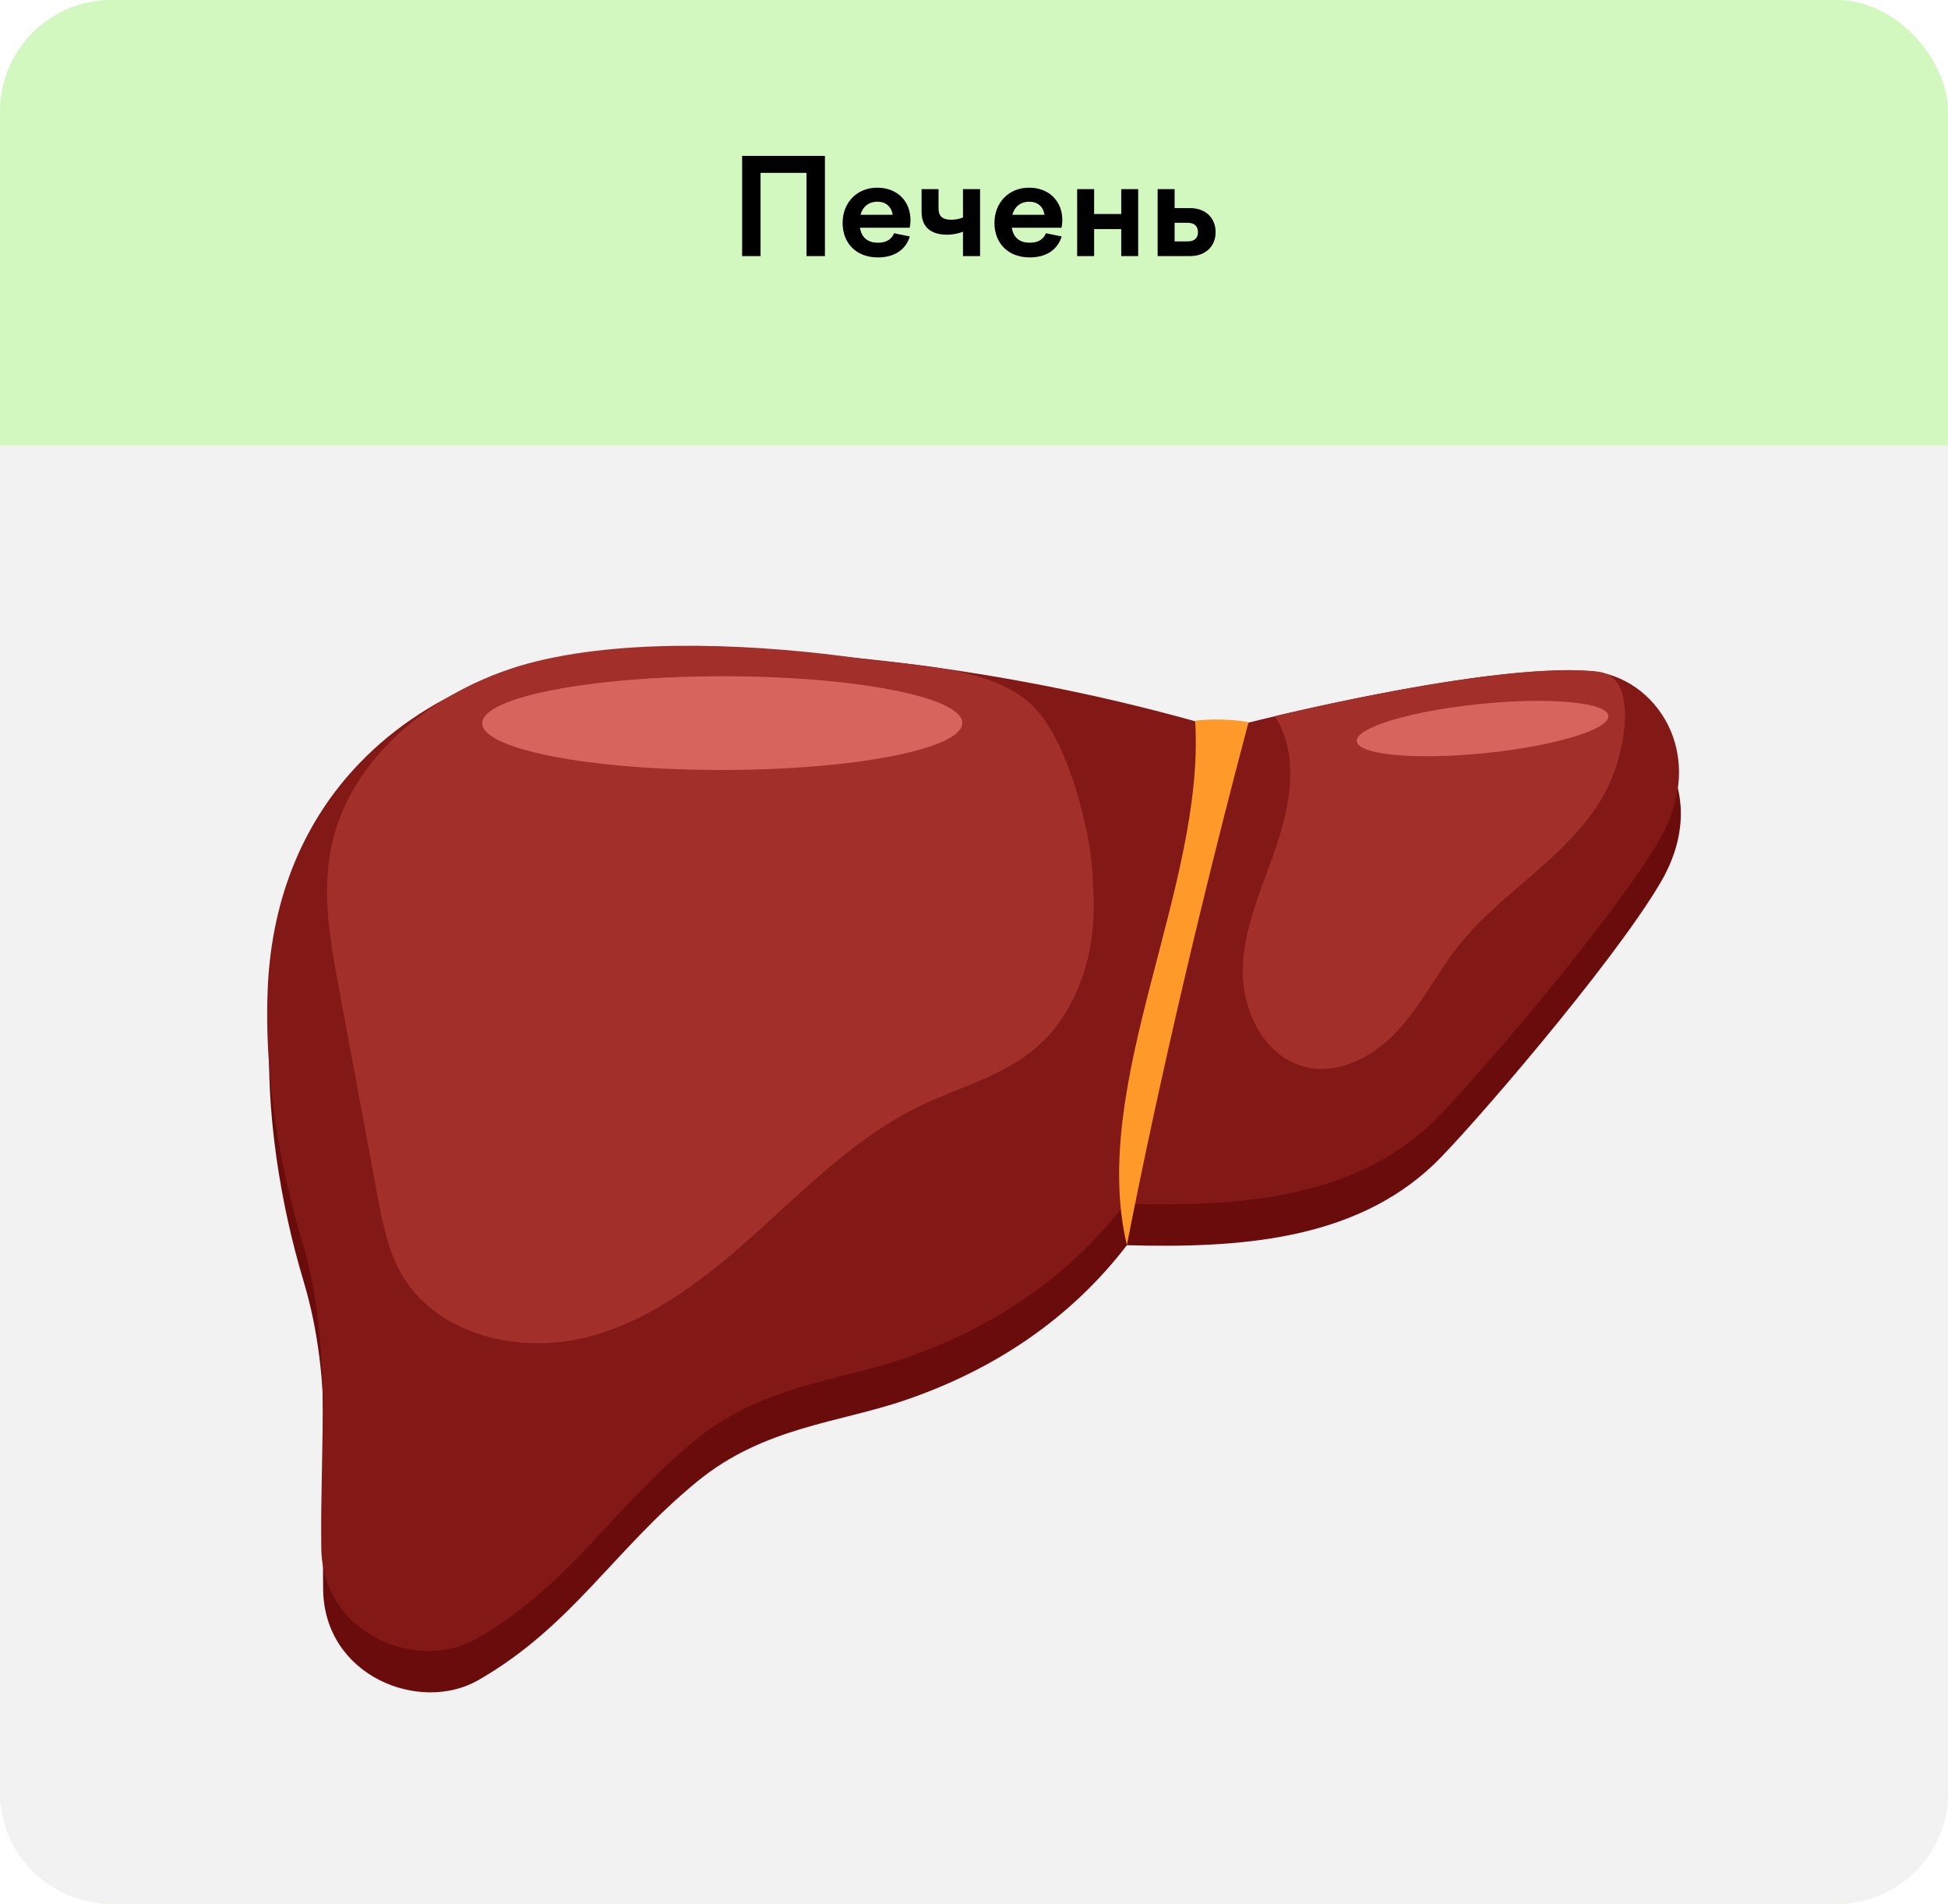
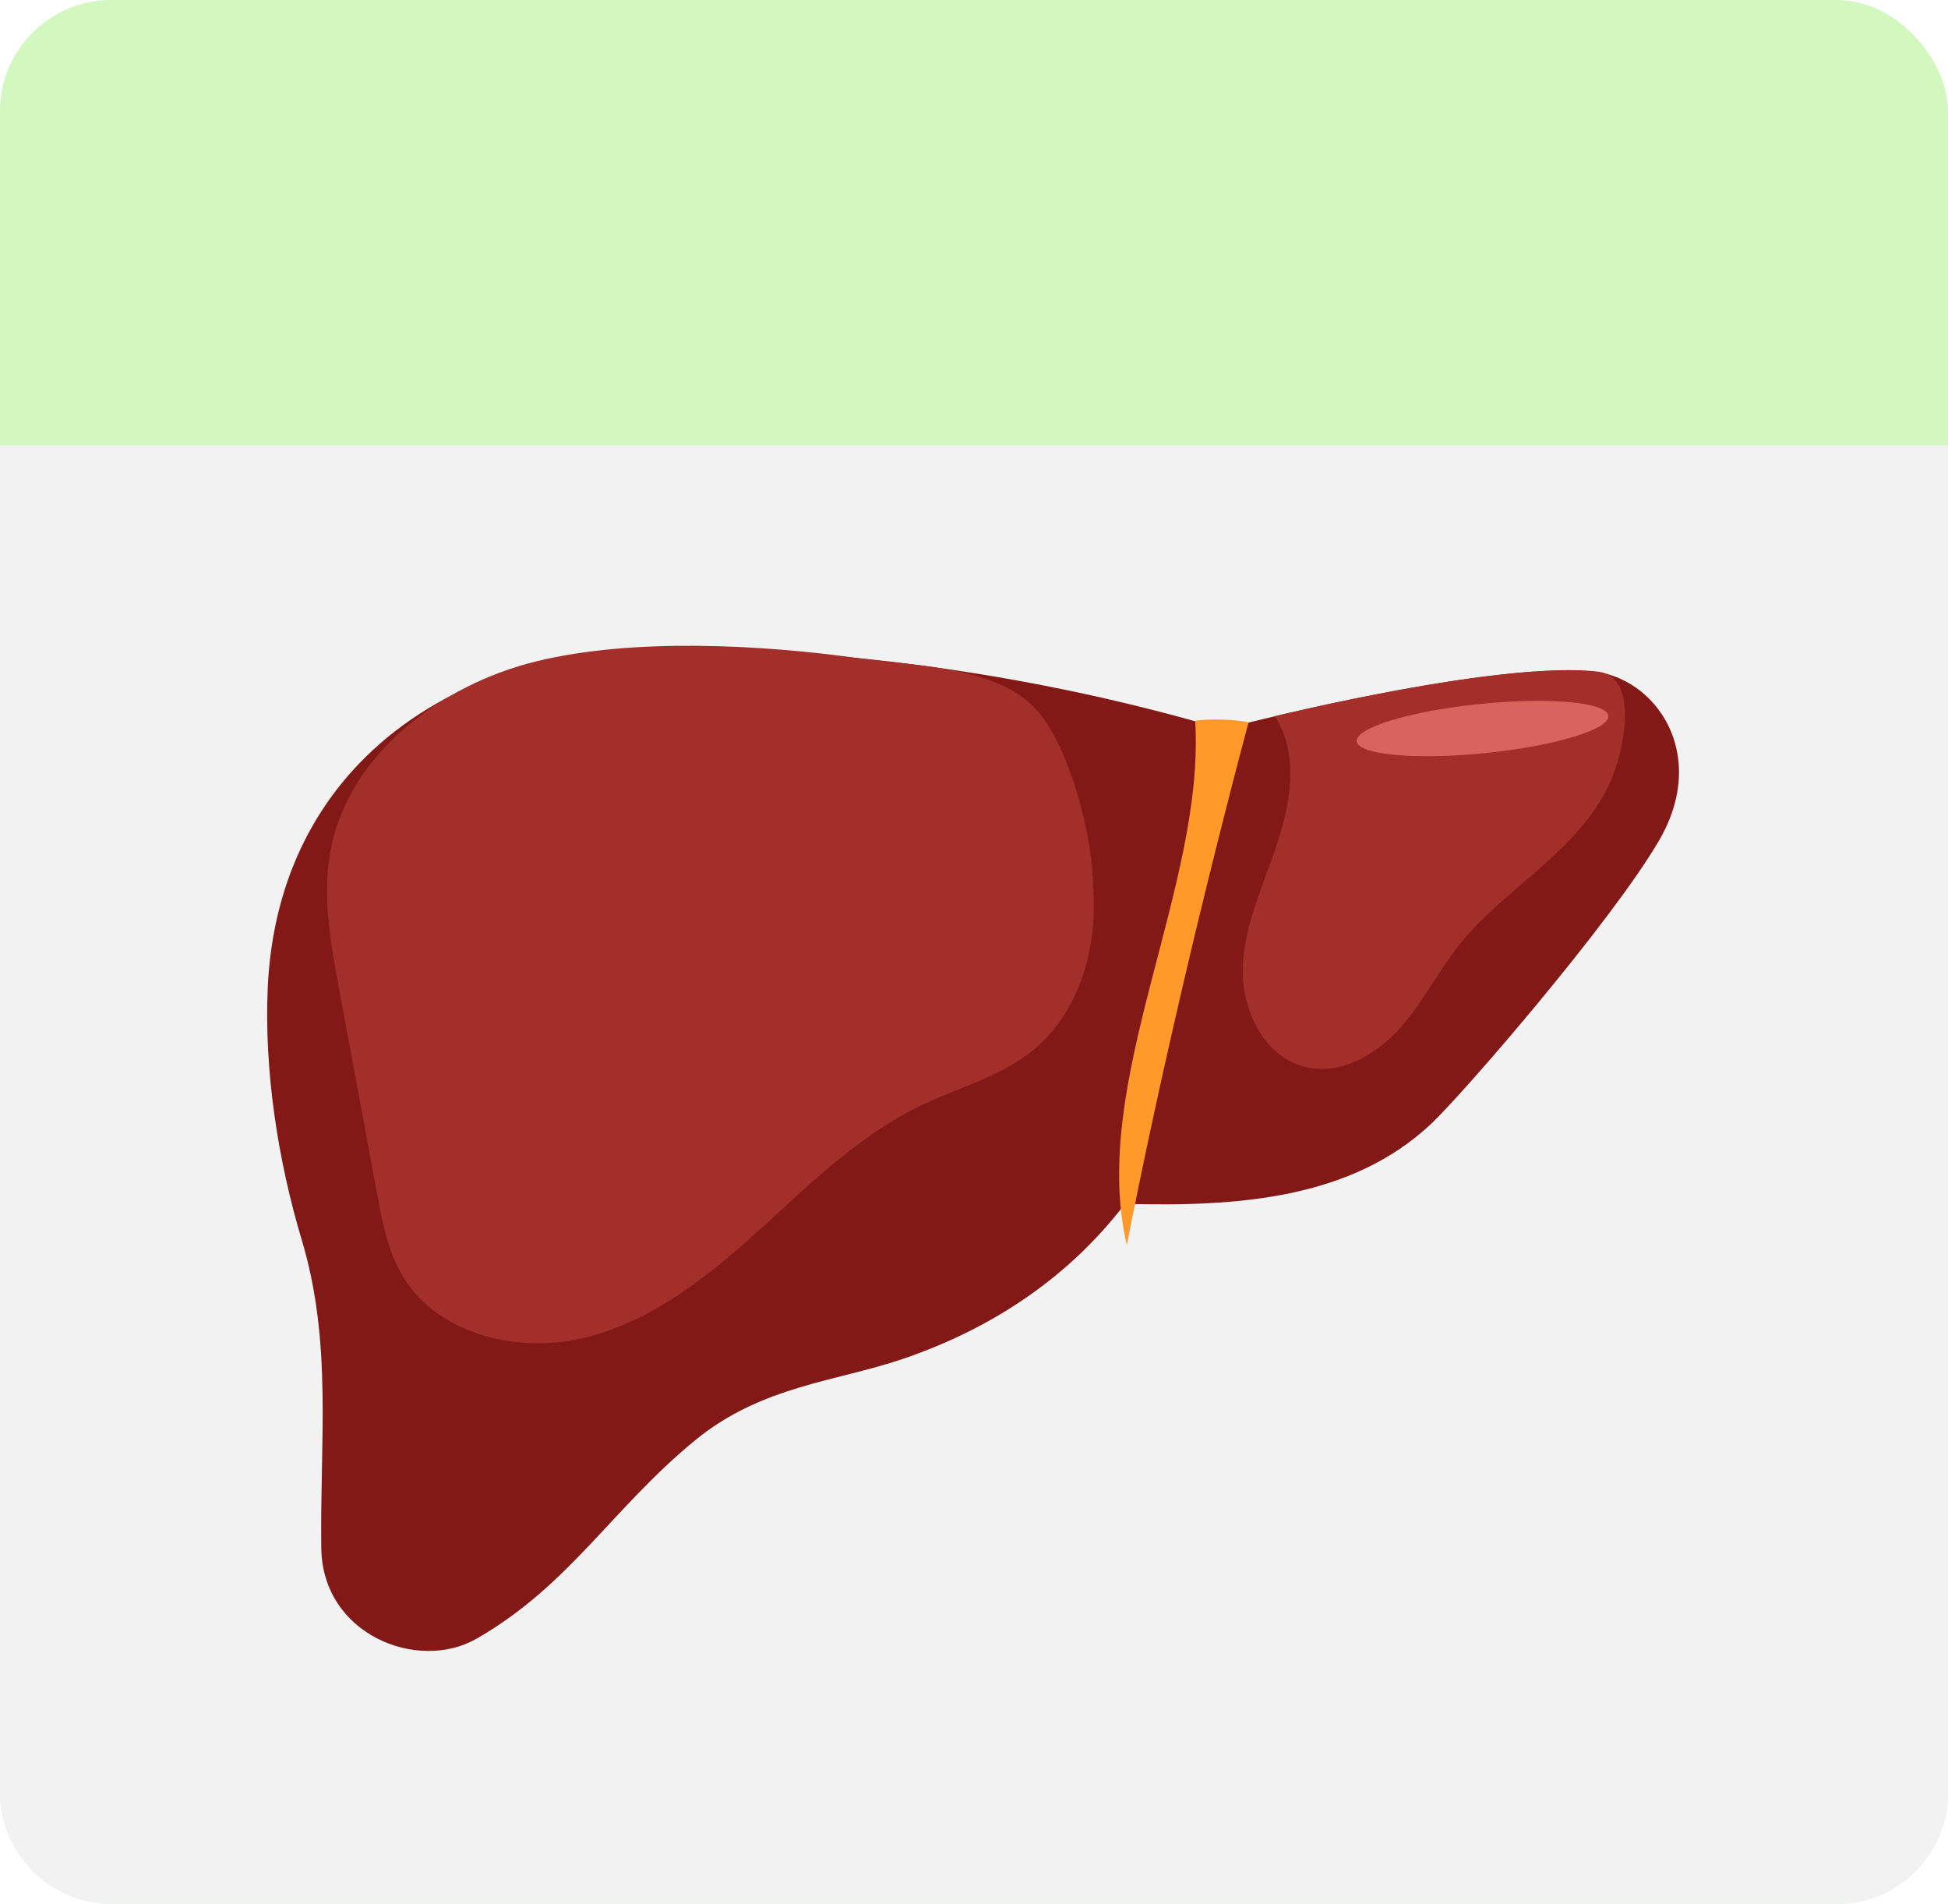
<svg xmlns="http://www.w3.org/2000/svg" width="350" height="342" viewBox="0 0 350 342" fill="none">
  <rect width="350" height="342" rx="20" fill="#D2F7BF" />
-   <path d="M133.336 46V28H148.216V46H144.904V31.048H136.648V46H133.336ZM157.611 36.232C156.219 36.232 155.043 37 154.611 38.584H160.395C160.131 37.072 159.147 36.232 157.611 36.232ZM157.755 46.24C153.771 46.24 151.395 43.624 151.395 40.048C151.395 36.4 153.963 33.712 157.611 33.712C161.139 33.712 163.587 36.064 163.587 39.544C163.587 39.976 163.539 40.456 163.443 40.912H154.515C154.803 42.784 156.027 43.6 157.755 43.6C159.339 43.6 160.251 42.904 160.635 41.896L163.467 42.472C162.747 44.872 160.659 46.24 157.755 46.24ZM170.188 42.16C167.044 42.16 165.58 40.6 165.58 38.08V33.976H168.628V37.432C168.628 38.896 169.396 39.472 170.932 39.472C171.676 39.472 172.324 39.352 173.02 39.064V33.976H176.092V46H173.02V41.632C172.156 41.944 171.22 42.16 170.188 42.16ZM184.892 36.232C183.5 36.232 182.324 37 181.892 38.584H187.676C187.412 37.072 186.428 36.232 184.892 36.232ZM185.036 46.24C181.052 46.24 178.676 43.624 178.676 40.048C178.676 36.4 181.244 33.712 184.892 33.712C188.42 33.712 190.868 36.064 190.868 39.544C190.868 39.976 190.82 40.456 190.724 40.912H181.796C182.084 42.784 183.308 43.6 185.036 43.6C186.62 43.6 187.532 42.904 187.916 41.896L190.748 42.472C190.028 44.872 187.94 46.24 185.036 46.24ZM193.533 46V33.976H196.581V38.44H201.453V33.976H204.501V46H201.453V41.152H196.581V46H193.533ZM213.394 40.024H211.042V43.36H213.394C214.594 43.36 215.242 42.784 215.242 41.704C215.242 40.624 214.594 40.024 213.394 40.024ZM213.85 46H207.994V33.976H211.042V37.384H213.85C216.562 37.384 218.41 39.112 218.41 41.704C218.41 44.272 216.562 46 213.85 46Z" fill="black" />
  <path d="M0 80H350V322C350 333.046 341.046 342 330 342H20C8.954 342 0 333.046 0 322V80Z" fill="#F2F2F2" />
-   <path d="M64.949 144.499C55.296 154.514 49.205 168.066 48.44 184.833C47.769 199.709 50.269 215.925 54.559 230.203C60.081 248.616 57.795 266.33 58.057 285.532C58.271 301.115 75.424 307.84 85.945 301.804C102.771 292.148 110.345 278.311 125.334 266.072C137.263 256.333 150.666 255.598 162.614 251.519C178.592 246.061 192.275 236.956 202.469 223.68C222.467 224.222 243.155 222.88 257.574 209.209C263.385 203.696 289.679 173.294 298.343 158.547C307.633 142.744 297.607 128.935 286.293 128.016C265.717 126.353 219.986 138.416 219.986 138.416C187.695 128.87 151.944 123.698 118.226 123.927C96.932 124.074 77.774 131.167 64.94 144.508L64.949 144.499Z" fill="#6A0C0C" />
  <path d="M64.618 137.063C54.964 147.077 48.873 160.63 48.108 177.397C47.437 192.272 49.937 208.489 54.227 222.767C59.749 241.179 57.464 258.894 57.725 278.096C57.939 293.679 75.092 300.404 85.613 294.368C102.439 284.711 110.013 270.875 125.002 258.636C136.931 248.897 150.334 248.162 162.282 244.083C178.26 238.625 191.943 229.52 202.137 216.244C222.135 216.786 242.823 215.444 257.242 201.773C263.053 196.26 289.346 165.857 298.011 151.111C307.301 135.308 297.275 121.499 285.961 120.58C265.385 118.917 219.654 130.98 219.654 130.98C187.373 121.425 151.621 116.252 117.904 116.482C96.61 116.629 77.461 123.722 64.618 137.063Z" fill="#821917" />
  <path d="M196.359 158.811C197.347 169.846 194.12 181.864 185.381 188.837C179.598 193.45 172.136 195.379 165.448 198.595C154.33 203.933 145.451 212.781 136.338 221.022C127.226 229.264 117.245 237.266 105.251 240.252C93.265 243.238 78.808 239.83 72.447 229.383C69.714 224.9 68.716 219.626 67.765 214.481C65.48 202.178 63.194 189.875 60.909 177.573C59.398 169.414 57.878 161.035 59.38 152.876C62.579 135.539 79.107 122.988 96.474 118.771C113.841 114.553 136.842 115.785 154.545 118.275C164.357 119.653 179.215 119.644 186.295 127.573C192.199 134.179 196.359 150.478 196.359 158.83V158.811Z" fill="#A32F2B" />
  <path d="M287.194 120.665C294.05 121.501 292.212 133.234 289.694 139.565C287.166 145.895 282.26 151.004 277.13 155.561C272 160.118 266.497 164.344 262.226 169.682C258.336 174.552 255.557 180.23 251.378 184.861C247.2 189.491 240.95 193.065 234.804 191.724C227.09 190.043 222.94 181.259 223.303 173.477C223.658 165.704 227.23 158.482 229.627 151.068C232.015 143.653 233.283 135.219 229.049 128.649C229.049 128.649 270.303 118.58 287.204 120.656L287.194 120.665Z" fill="#A32F2B" />
  <path d="M224.328 129.769C221.819 129.144 216.698 129.126 214.739 129.475C216.586 159.326 195.581 194.534 202.465 223.659C208.35 193.578 216.428 159.4 224.328 129.76V129.769Z" fill="#FF9929" />
-   <path d="M172.893 129.868C172.893 134.517 153.595 138.303 129.773 138.312C105.961 138.33 86.644 134.572 86.644 129.923C86.644 125.274 105.942 121.489 129.764 121.48C153.576 121.461 172.893 125.219 172.893 129.868Z" fill="#D7655E" />
  <path d="M288.976 128.583C289.237 131.018 279.313 134.013 266.833 135.281C254.353 136.549 244.028 135.603 243.767 133.159C243.506 130.724 253.43 127.729 265.909 126.461C278.389 125.193 288.714 126.139 288.976 128.583Z" fill="#D7655E" />
</svg>